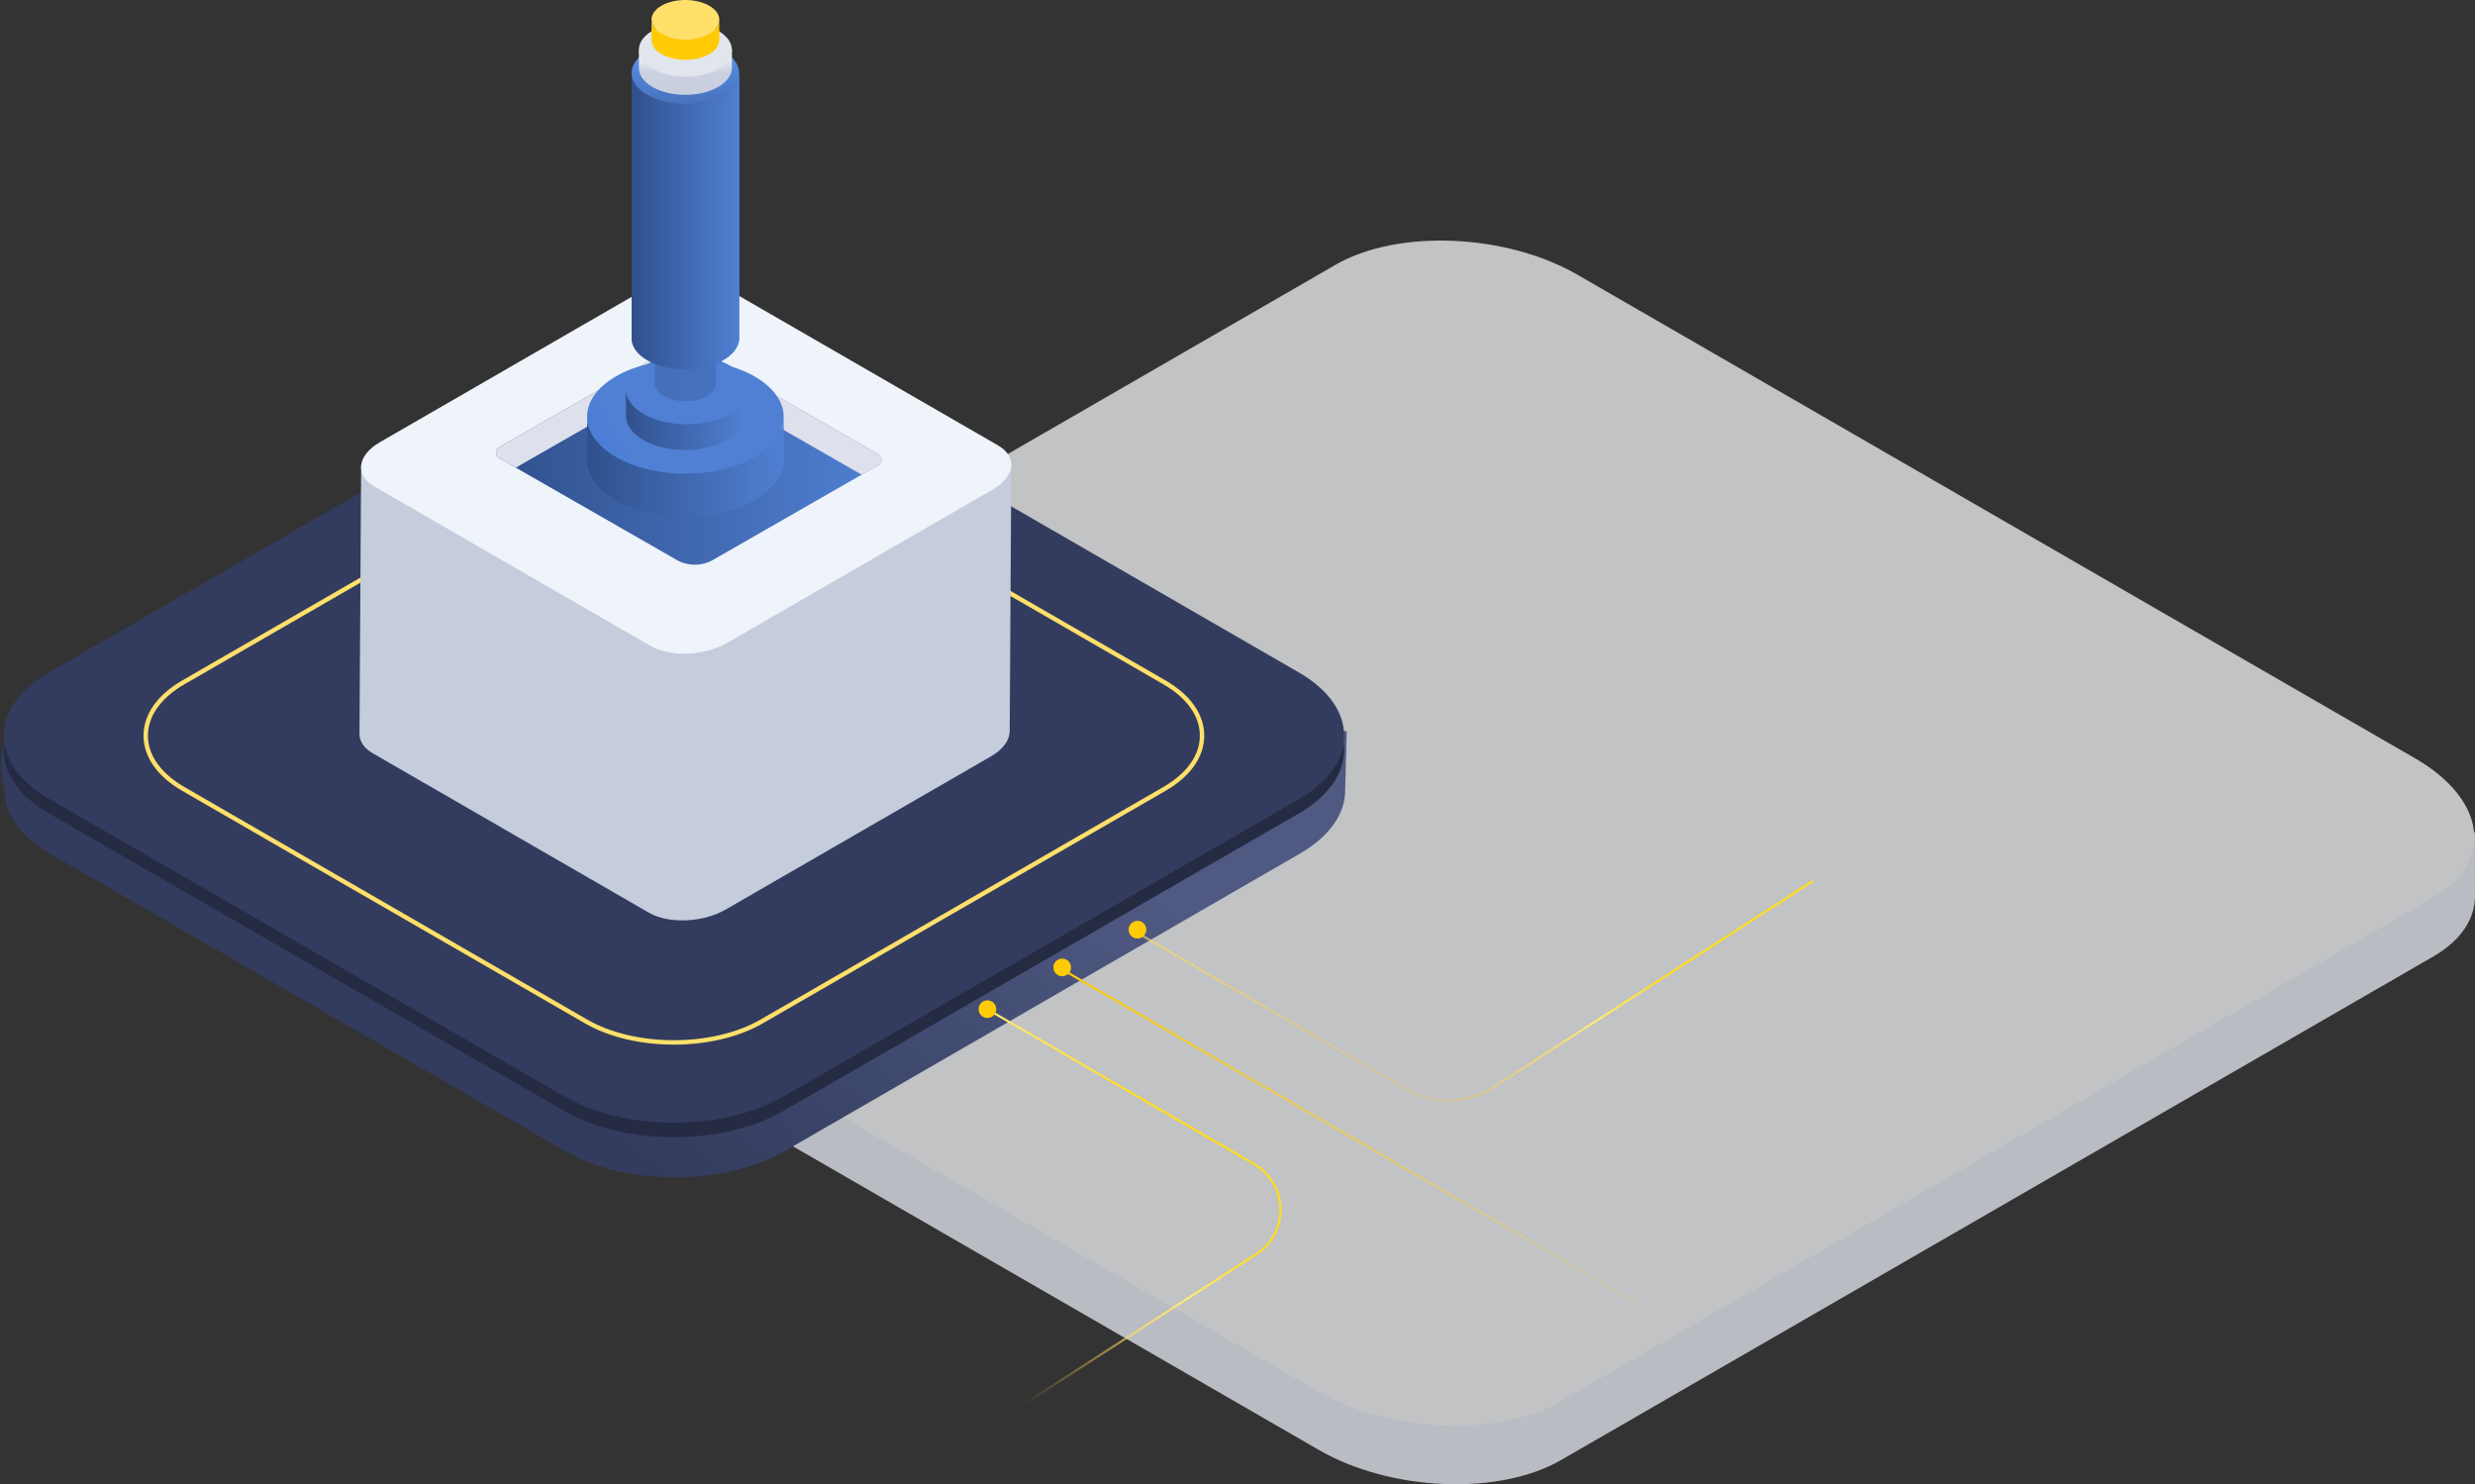
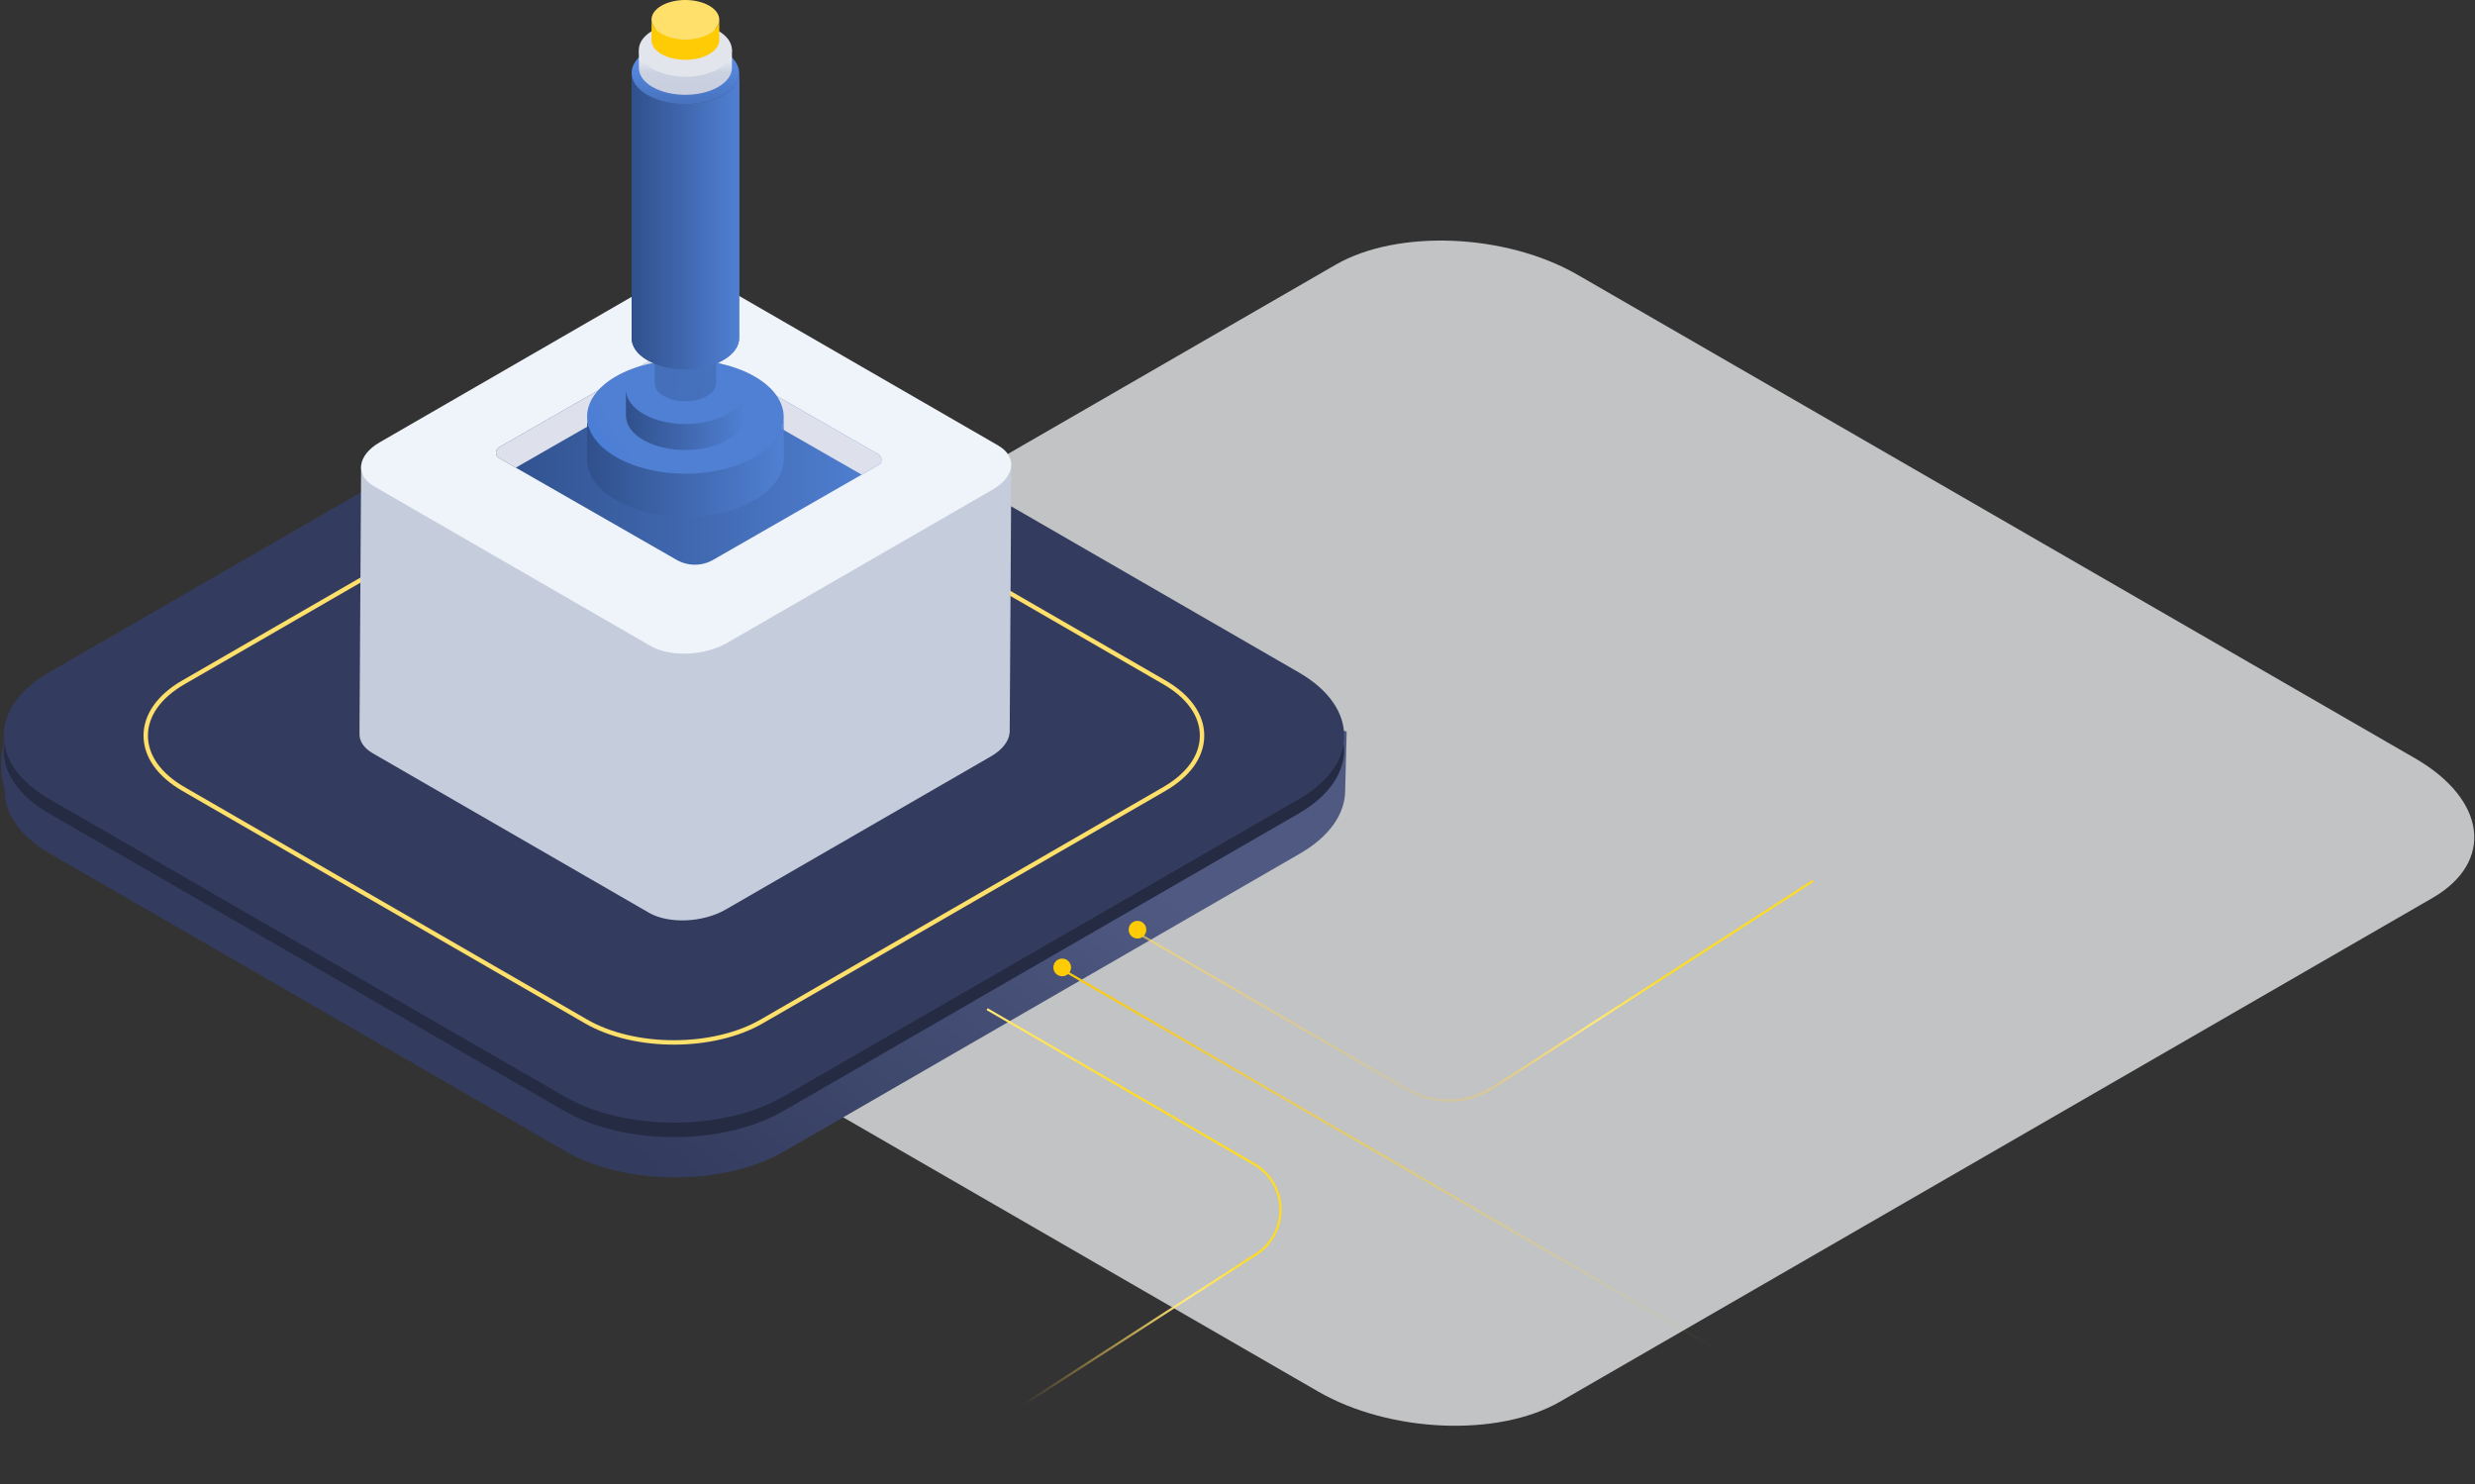
<svg xmlns="http://www.w3.org/2000/svg" xmlns:xlink="http://www.w3.org/1999/xlink" width="1121.513" height="672.582" viewBox="0 0 1121.513 672.582">
  <rect x="0" y="0" width="1121.513" height="672.582" fill="#333333" stroke="none" />
  <defs>
    <linearGradient id="linear-gradient" x1="0.34" y1="0.625" x2="0.868" y2="0.401" gradientUnits="objectBoundingBox">
      <stop offset="0" stop-color="#333c5e" />
      <stop offset="1" stop-color="#4f5982" />
    </linearGradient>
    <linearGradient id="linear-gradient-2" x1="0.5" x2="0.5" y2="1" gradientUnits="objectBoundingBox">
      <stop offset="0" stop-color="#ffcb05" />
      <stop offset="0.763" stop-color="#ffdb50" stop-opacity="0.004" />
      <stop offset="1" stop-color="#ffdb50" stop-opacity="0" />
    </linearGradient>
    <linearGradient id="linear-gradient-3" x1="0.028" y1="0.748" x2="0.569" y2="0.221" gradientUnits="objectBoundingBox">
      <stop offset="0" stop-color="#ffc333" stop-opacity="0" />
      <stop offset="0.717" stop-color="#ffe97b" />
      <stop offset="1" stop-color="#ffdc21" />
    </linearGradient>
    <linearGradient id="linear-gradient-5" x1="-10.554" y1="-0.443" x2="-10.554" y2="-0.438" gradientUnits="objectBoundingBox">
      <stop offset="0" stop-color="#fff" />
      <stop offset="1" stop-color="#c5ccdc" />
    </linearGradient>
    <linearGradient id="linear-gradient-6" y1="0.5" x2="1" y2="0.5" gradientUnits="objectBoundingBox">
      <stop offset="0" stop-color="#30508c" />
      <stop offset="1" stop-color="#5080d3" />
    </linearGradient>
    <linearGradient id="linear-gradient-8" x1="-0.946" y1="0.985" x2="0.196" y2="0.602" gradientUnits="objectBoundingBox">
      <stop offset="0" stop-color="#1b69ff" />
      <stop offset="1" stop-color="#5080d3" />
    </linearGradient>
    <linearGradient id="linear-gradient-10" x1="-1.95" y1="1.321" x2="-0.062" y2="0.688" xlink:href="#linear-gradient-8" />
    <linearGradient id="linear-gradient-11" x1="-12.175" y1="-1.174" x2="7.022" y2="1.321" xlink:href="#linear-gradient-6" />
    <linearGradient id="linear-gradient-15" x1="0.5" x2="0.5" y2="1" gradientUnits="objectBoundingBox">
      <stop offset="0" stop-color="#5e98f7" />
      <stop offset="1" stop-color="#4670ba" />
    </linearGradient>
    <linearGradient id="linear-gradient-16" x1="0.5" x2="0.5" y2="1" gradientUnits="objectBoundingBox">
      <stop offset="0" stop-color="#fff" />
      <stop offset="0.506" stop-color="#cad1e0" />
      <stop offset="1" stop-color="#c8cede" />
    </linearGradient>
  </defs>
  <g id="Group_2793" data-name="Group 2793" transform="translate(-1069.487 -4617.964)">
    <g id="Group_2678" data-name="Group 2678" transform="translate(1029.285 4455.65)">
      <g id="Group_2593" data-name="Group 2593" transform="translate(231.176 271.32)" opacity="0.71">
-         <path id="Path_7236" data-name="Path 7236" d="M-897.953,519.823h196.023l218.21-125.984c28.1-16.225,77.191-14.189,109.642,4.545l210.337,121.44H32.184V546.76h-.062c.8,10.98-5.324,21.578-18.828,29.375l-395.259,228.2c-28.1,16.225-77.193,14.189-109.644-4.546l-379.5-219.1c-16.858-9.734-25.834-22.056-26.7-33.929h-.144Z" transform="translate(898.348 -251.716)" fill="#f0f4fc" style="isolation: isolate" />
        <path id="Path_7237" data-name="Path 7237" d="M-381.729,811.7l395.26-228.2c28.1-16.225,24.578-44.567-7.872-63.3l-379.5-219.105c-32.451-18.736-81.54-20.771-109.644-4.545l-395.26,228.2c-28.1,16.226-24.578,44.568,7.873,63.3l379.5,219.1C-458.921,825.888-409.832,827.923-381.729,811.7Z" transform="translate(897.717 -285.588)" fill="#fbfdff" style="isolation: isolate" />
      </g>
      <g id="Group_2668" data-name="Group 2668" transform="translate(40.709 320.317)">
        <path id="Path_15571" data-name="Path 15571" d="M1008.88,578s-3.66-7.581,0-22.848S1023.521,547,1023.521,547c4.137,24.984,33.538,11.367,58.111,14.787l167.383,97.884,73.039,26.372,233.163-120.323-5.386-3.113c19.924-9.309,31.343-3.008,42.125-22.428l15.693,9.356,9.328,2.628-.685,26.678h0c0,10.372-6.84,20.744-20.51,28.636L1362.188,742.35c-27.349,15.786-71.855,15.786-99.207,0L1029.391,607.48c-13.448-7.763-20.287-17.929-20.5-28.124-.01-.456.009-.913.028-1.37Z" transform="translate(-1007.253 -378.673)" stroke="rgba(0,0,0,0)" stroke-miterlimit="10" stroke-width="1" fill="url(#linear-gradient)" />
        <g id="Group_2594" data-name="Group 2594" transform="translate(1.158)">
          <g id="Group_1918" data-name="Group 1918" transform="translate(0)">
            <g id="Group_1915" data-name="Group 1915">
              <path id="Path_14505" data-name="Path 14505" d="M1361.611,819.035,1595.2,684.166c27.351-15.8,27.351-41.487,0-57.273L1361.611,492.023c-27.34-15.786-71.847-15.786-99.2.009l-233.592,134.86c-27.351,15.8-27.351,41.487-.009,57.273L1262.4,819.035C1289.755,834.821,1334.261,834.821,1361.611,819.035Z" transform="translate(-1008.308 -480.185)" fill="#333c5e" />
              <g id="Group_2670" data-name="Group 2670" transform="translate(435.156 240.753)">
                <path id="Path_14870" data-name="Path 14870" d="M551.282,561.987,936.152,785.4,551.282,561.987l.251-.433L936.4,784.968l-.5.865L551.031,562.419Z" transform="translate(-506.824 -521.476)" fill="url(#linear-gradient-2)" />
                <g id="Group_2074" data-name="Group 2074" transform="translate(0)">
                  <path id="Path_14871" data-name="Path 14871" d="M837.243,776.815l-.11-.17-.433-.669,132.212-85.409a23.39,23.39,0,0,0-.949-39.876L846.908,580.419l.251-.432.251-.433,121.054,70.271a24.391,24.391,0,0,1,.99,41.582Z" transform="translate(-836.7 -521.476)" fill="url(#linear-gradient-3)" />
                  <path id="Path_14872" data-name="Path 14872" d="M901.4,522.315l-.543-.839-144.5,93.348a37.579,37.579,0,0,1-39.258.935L596.16,545.554l-.251.433-.251.432,121.469,70.512A37.58,37.58,0,0,0,756.384,616Z" transform="translate(-516.45 -521.476)" fill="url(#linear-gradient-3)" />
                </g>
              </g>
-               <circle id="Ellipse_1625" data-name="Ellipse 1625" cx="4" cy="4" r="4" transform="translate(441.766 295.277)" fill="#ffcb05" />
              <circle id="Ellipse_1626" data-name="Ellipse 1626" cx="4" cy="4" r="4" transform="translate(475.662 276.377)" fill="#ffcb05" />
              <circle id="Ellipse_1627" data-name="Ellipse 1627" cx="4" cy="4" r="4" transform="translate(509.766 259.277)" fill="#ffcb05" />
            </g>
            <g id="Group_1916" data-name="Group 1916" transform="translate(64.378 36.335)">
              <path id="Path_14506" data-name="Path 14506" d="M1254.539,762.11c14.4,0,28.8-3.169,39.772-9.505l182.507-105.366c10.987-6.346,17.044-14.919,17.053-24.145s-6.066-17.8-17.053-24.145l-182.5-105.367c-21.927-12.655-57.608-12.673-79.553,0l-182.5,105.367c-11,6.346-17.054,14.919-17.054,24.145s6.057,17.8,17.044,24.154l182.5,105.357C1225.726,758.941,1240.133,762.11,1254.539,762.11Z" transform="translate(-1015.216 -484.084)" fill="none" stroke="#ffe06a" stroke-width="2" />
            </g>
            <g id="Group_1917" data-name="Group 1917" transform="translate(0.015 178.634)">
              <path id="Path_14507" data-name="Path 14507" d="M1028.8,524.7,1262.391,659.57c27.351,15.786,71.856,15.786,99.206,0L1595.19,524.7c12.226-7.064,18.964-16.094,20.268-25.347,1.6,11.443-5.144,23.2-20.268,31.945L1361.6,666.159c-27.35,15.795-71.856,15.795-99.206,0L1028.8,531.3c-15.124-8.732-21.863-20.492-20.259-31.935C1009.836,508.607,1016.583,517.647,1028.8,524.7Z" transform="translate(-1008.309 -499.354)" fill="#242b43" />
            </g>
          </g>
        </g>
      </g>
    </g>
    <g id="Group_2742" data-name="Group 2742" transform="translate(-2675.295 3180.376)">
      <g id="Group_2420" data-name="Group 2420">
        <path id="Path_14028" data-name="Path 14028" d="M4203.045,1648.726h-62.093l-69.118-39.9c-8.9-5.139-24.451-4.495-34.73,1.444l-66.624,38.46h-62.06l-.742,120.876h.021c-.256,3.475,1.687,6.832,5.962,9.3l125.2,72.285c8.9,5.138,24.452,4.495,34.731-1.444l120.212-69.408c5.337-3.08,8.182-6.983,8.458-10.744h.046Z" fill="url(#linear-gradient-5)" />
        <path id="Path_14030" data-name="Path 14030" d="M4039.6,1730.318l-125.2-72.284c-8.9-5.139-7.783-14.119,2.494-20.051l120.21-69.406c10.279-5.932,25.826-6.576,34.73-1.443l125.2,72.284c8.9,5.139,7.785,14.115-2.494,20.051l-120.208,69.4C4064.054,1734.811,4048.506,1735.455,4039.6,1730.318Z" fill="#eff3fa" />
        <path id="Path_7272" data-name="Path 7272" d="M4142.872,1648.289l-74.784,42.9a16.714,16.714,0,0,1-16.87,0l-80.34-46.067a2.9,2.9,0,0,1-1.064-3.619,2.552,2.552,0,0,1,1.064-1.22l76.085-43.637a14.139,14.139,0,0,1,14.269,0l81.647,46.811a2.9,2.9,0,0,1,1.058,3.626,2.561,2.561,0,0,1-1.058,1.213Z" fill="url(#linear-gradient-6)" />
        <path id="Path_7273" data-name="Path 7273" d="M4142.872,1648.289l-7.631,4.385-74.01-42.434a14.133,14.133,0,0,0-14.268,0l-68.451,39.256-7.638-4.375a2.9,2.9,0,0,1-1.064-3.619,2.546,2.546,0,0,1,1.064-1.22l76.089-43.639a14.138,14.138,0,0,1,14.268,0l81.648,46.812a2.9,2.9,0,0,1,1.042,3.633,2.546,2.546,0,0,1-1.048,1.2Z" fill="#dee1eb" />
      </g>
      <g id="Group_2763" data-name="Group 2763">
        <g id="Group_2749" data-name="Group 2749">
          <g id="Group_2746" data-name="Group 2746">
            <path id="Path_16198" data-name="Path 16198" d="M4086.967,1644.693c-17.341,10.078-45.547,10.078-63,0-8.779-5.068-13.164-11.723-13.145-18.368v19.445c-.019,6.645,4.159,13.3,12.938,18.368,17.455,10.078,45.66,10.077,63,0,8.611-5,13.129-11.553,13.147-18.113v-19.446C4099.889,1633.139,4095.578,1639.69,4086.967,1644.693Z" fill="url(#linear-gradient-6)" />
          </g>
          <g id="Group_2748" data-name="Group 2748">
            <g id="Group_2747" data-name="Group 2747">
              <path id="Path_16199" data-name="Path 16199" d="M4086.755,1608.2c17.455,10.078,17.547,26.416.212,36.489s-45.547,10.078-63,0-17.54-26.411-.2-36.489S4069.307,1598.131,4086.755,1608.2Z" fill="url(#linear-gradient-8)" />
            </g>
          </g>
        </g>
        <g id="Group_2753" data-name="Group 2753">
          <g id="Group_2750" data-name="Group 2750">
            <path id="Path_16200" data-name="Path 16200" d="M4074.484,1625.167c-10.491,6.1-27.556,6.1-38.116,0-5.311-3.066-7.964-7.092-7.953-11.112v11.764c-.012,4.02,2.516,8.047,7.828,11.113,10.56,6.1,27.624,6.1,38.116,0,5.209-3.027,7.942-6.99,7.954-10.959v-11.765C4082.3,1618.178,4079.694,1622.14,4074.484,1625.167Z" fill="url(#linear-gradient-6)" />
          </g>
          <g id="Group_2752" data-name="Group 2752">
            <g id="Group_2751" data-name="Group 2751">
-               <path id="Path_16201" data-name="Path 16201" d="M4075.267,1603.092c10.56,6.1,10.616,15.981.128,22.076s-27.556,6.1-38.116,0-10.611-15.978-.12-22.075S4064.712,1597,4075.267,1603.092Z" fill="url(#linear-gradient-10)" />
-             </g>
+               </g>
          </g>
        </g>
        <g id="Group_2757" data-name="Group 2757">
          <g id="Group_2754" data-name="Group 2754">
            <path id="Path_16202" data-name="Path 16202" d="M4065.205,1591.371c-5.4,3.138-14.183,3.138-19.619,0-2.734-1.578-4.1-3.651-4.094-5.72v25.661c-.006,2.069,1.3,4.141,4.029,5.72,5.436,3.138,14.218,3.138,19.619,0,2.681-1.558,4.088-3.6,4.094-5.641v-25.66C4069.229,1587.773,4067.887,1589.812,4065.205,1591.371Z" fill="url(#linear-gradient-11)" />
          </g>
          <g id="Group_2756" data-name="Group 2756">
            <g id="Group_2755" data-name="Group 2755">
              <path id="Path_16203" data-name="Path 16203" d="M4065.139,1580.009c5.435,3.138,5.464,8.225.066,11.362s-14.183,3.138-19.619,0-5.462-8.224-.062-11.362S4059.706,1576.872,4065.139,1580.009Z" fill="url(#linear-gradient-6)" />
            </g>
          </g>
        </g>
        <g id="Group_2762" data-name="Group 2762">
          <g id="Group_2758" data-name="Group 2758">
            <path id="Path_16204" data-name="Path 16204" d="M4072.653,1480.69c-9.488,5.514-24.921,5.514-34.472,0-4.8-2.773-7.2-6.414-7.192-10.05V1590.7c-.01,3.636,2.276,7.277,7.079,10.05,9.551,5.514,24.984,5.514,34.472,0,4.711-2.738,7.184-6.321,7.193-9.911V1470.779C4079.726,1474.368,4077.367,1477.952,4072.653,1480.69Z" fill="url(#linear-gradient-6)" />
          </g>
          <g id="Group_2759" data-name="Group 2759">
            <path id="Path_16205" data-name="Path 16205" d="M4072.653,1480.69c-9.488,5.514-24.921,5.514-34.472,0-4.8-2.773-7.2-6.414-7.192-10.05V1590.7c-.01,3.636,2.276,7.277,7.079,10.05,9.551,5.514,24.984,5.514,34.472,0,4.711-2.738,7.184-6.321,7.193-9.911V1470.779C4079.726,1474.368,4077.367,1477.952,4072.653,1480.69Z" fill="url(#linear-gradient-6)" />
          </g>
          <g id="Group_2761" data-name="Group 2761">
            <g id="Group_2760" data-name="Group 2760">
              <path id="Path_16206" data-name="Path 16206" d="M4072.54,1460.725c9.55,5.514,9.6,14.454.116,19.965s-24.921,5.514-34.472,0-9.6-14.451-.109-19.965S4062.994,1455.213,4072.54,1460.725Z" fill="url(#linear-gradient-15)" />
            </g>
          </g>
        </g>
      </g>
    </g>
    <g id="Group_2756-2" data-name="Group 2756" transform="translate(1160.648 4477.974)">
      <g id="Group_2764" data-name="Group 2764" transform="translate(198.341 139.99)">
        <g id="Group_2759-2" data-name="Group 2759" transform="translate(0 10.357)">
          <g id="Group_2756-3" data-name="Group 2756" transform="translate(0 12.149)">
            <path id="Path_16194" data-name="Path 16194" d="M234.373,223.163c-8.206,4.768-21.552,4.769-29.811,0-4.154-2.4-6.229-5.547-6.22-8.692v9.2c-.009,3.144,1.968,6.293,6.122,8.692,8.259,4.768,21.606,4.768,29.811,0,4.075-2.368,6.212-5.467,6.221-8.571v-9.2C240.487,217.7,238.447,220.795,234.373,223.163Z" transform="translate(-198.342 -215.471)" fill="url(#linear-gradient-16)" />
          </g>
          <g id="Group_2758-2" data-name="Group 2758">
            <g id="Group_2757-2" data-name="Group 2757">
              <path id="Path_16195" data-name="Path 16195" d="M234.272,177.84c8.259,4.768,8.3,12.5.1,17.266s-21.552,4.769-29.811,0-8.3-12.5-.094-17.266S226.016,173.073,234.272,177.84Z" transform="translate(-198.341 -174.265)" fill="#e2e5ec" />
            </g>
          </g>
        </g>
        <g id="Group_2763-2" data-name="Group 2763" transform="translate(5.727 0)">
          <g id="Group_2760-2" data-name="Group 2760" transform="translate(0 8.848)">
            <path id="Path_16196" data-name="Path 16196" d="M243.535,175.6c-5.976,3.473-15.7,3.473-21.711,0-3.025-1.747-4.537-4.04-4.53-6.33V178.6c-.006,2.29,1.434,4.583,4.459,6.33,6.015,3.473,15.735,3.473,21.711,0,2.967-1.725,4.524-3.981,4.531-6.242V169.36C247.987,171.62,246.5,173.877,243.535,175.6Z" transform="translate(-217.293 -169.272)" fill="#ffcb05" />
          </g>
          <g id="Group_2762-2" data-name="Group 2762" transform="translate(0)">
            <g id="Group_2761-2" data-name="Group 2761">
              <path id="Path_16197" data-name="Path 16197" d="M243.462,142.594c6.015,3.473,6.047,9.1.073,12.575s-15.7,3.473-21.711,0-6.044-9.1-.068-12.575S237.449,139.122,243.462,142.594Z" transform="translate(-217.294 -139.99)" fill="#ffe06a" />
            </g>
          </g>
        </g>
      </g>
    </g>
  </g>
</svg>